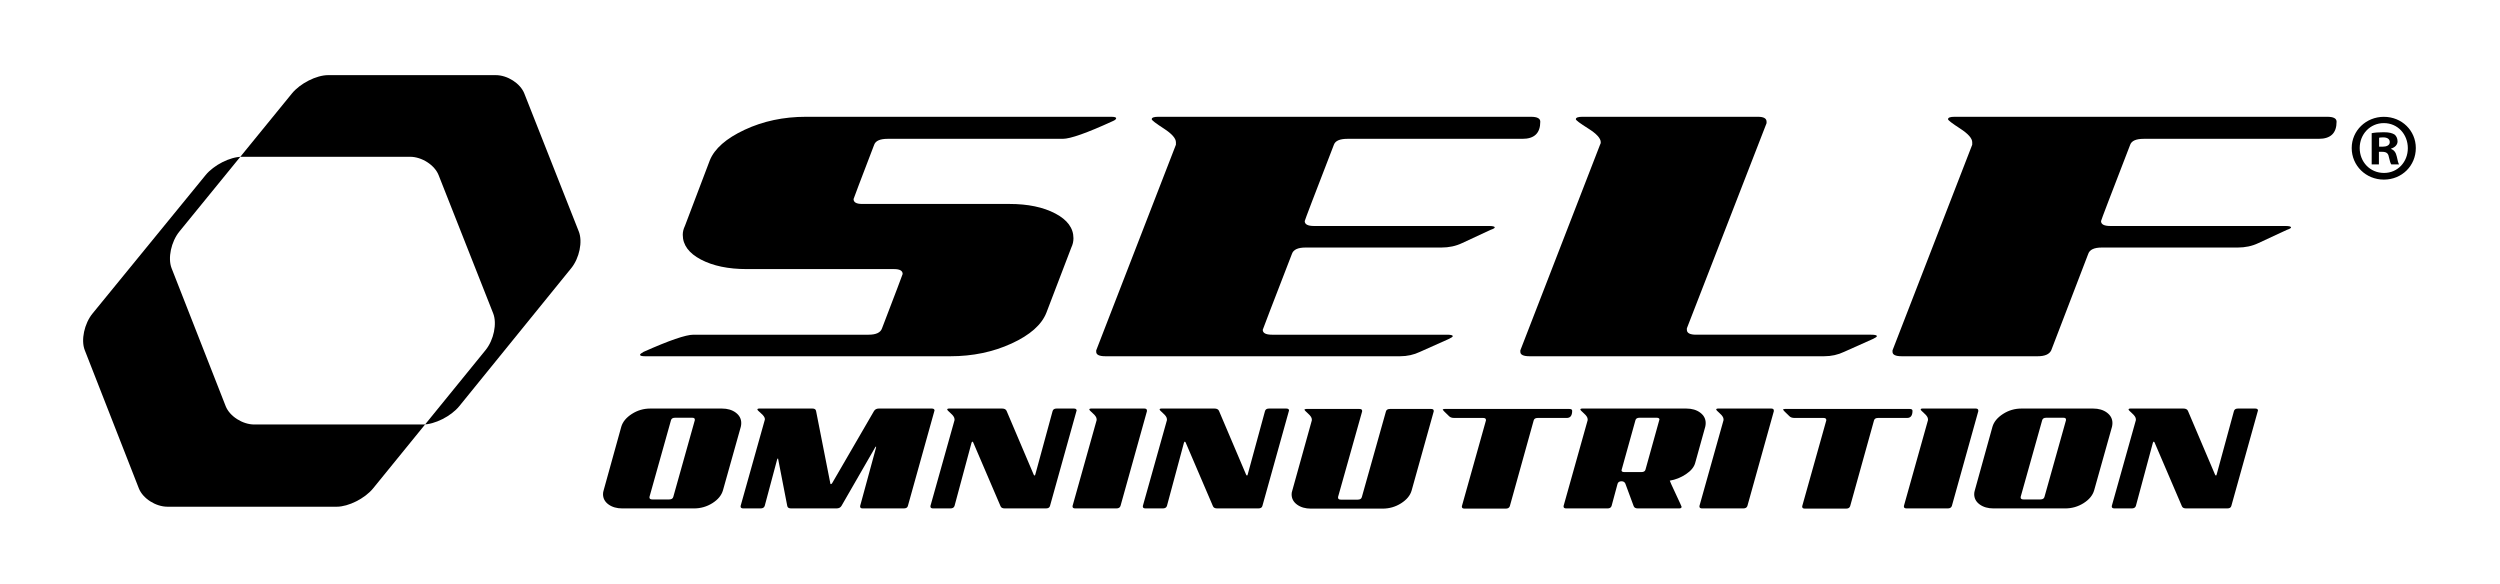
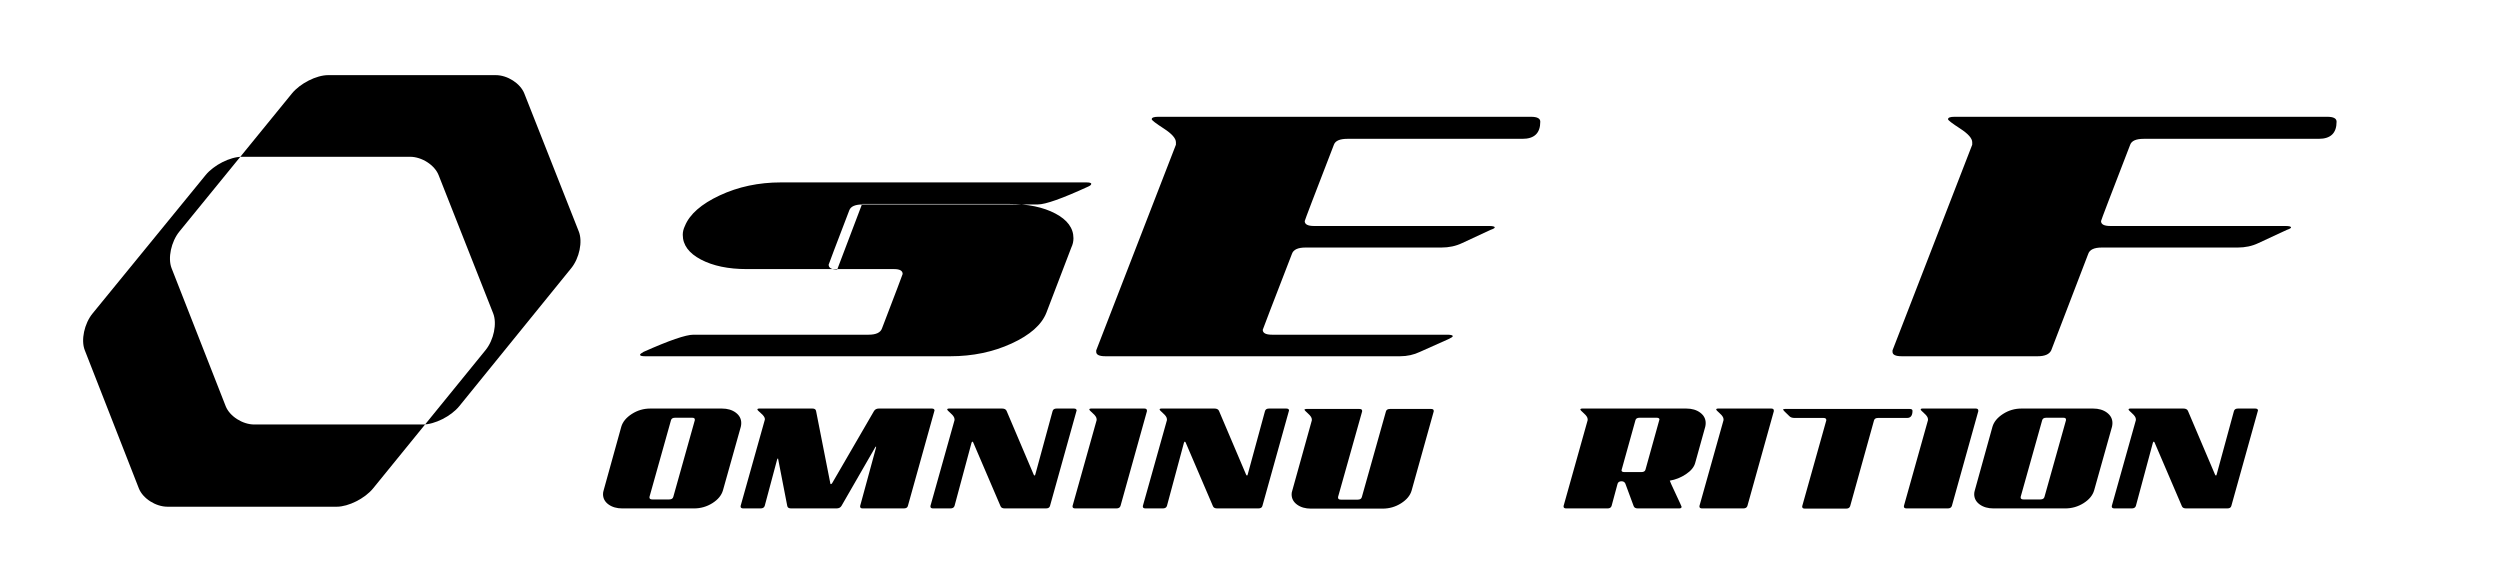
<svg xmlns="http://www.w3.org/2000/svg" xmlns:ns1="http://sodipodi.sourceforge.net/DTD/sodipodi-0.dtd" xmlns:ns2="http://www.inkscape.org/namespaces/inkscape" width="351" height="82" viewBox="0 0 351 82" version="1.1" id="svg2" ns1:docname="self_omninutrition.svg" ns2:version="1.4 (86a8ad7, 2024-10-11)">
  <ns1:namedview id="namedview2" pagecolor="#ffffff" bordercolor="#000000" borderopacity="0.25" ns2:showpageshadow="2" ns2:pageopacity="0.0" ns2:pagecheckerboard="0" ns2:deskcolor="#d1d1d1" ns2:zoom="1.3747509" ns2:cx="247.68124" ns2:cy="52.736827" ns2:window-width="1920" ns2:window-height="1010" ns2:window-x="-6" ns2:window-y="-6" ns2:window-maximized="1" ns2:current-layer="Page-1" />
  <title id="title1">logo.SELF2015_BLUE</title>
  <desc id="desc1">Created with Sketch.</desc>
  <defs id="defs1" />
  <g id="g2" stroke="none" stroke-width="1" fill="none" fill-rule="evenodd" style="fill:#000000;fill-opacity:1">
    <g id="g3">
      <g id="Page-1" style="fill:#000000;fill-opacity:1" transform="matrix(0.747,0,0,0.747,60,10.133)">
        <g id="logo.SELF2015_BLUE" style="fill:#000000;fill-opacity:1" transform="translate(-64.698,0.032)">
          <path d="m 110.159,80.273 c 0.431,0 0.687,-0.167 0.769,-0.5 l 4.041,-14.395 v -0.115 c 0,-0.23 -0.162,-0.345 -0.485,-0.345 h -3.226 c -0.43,0 -0.685,0.154 -0.766,0.463 l -4.041,14.395 c 0,0.051 -0.003,0.089 -0.009,0.115 0,0.255 0.175,0.382 0.526,0.382 z m 12.507,-16.315 c 0.688,0.513 1.03,1.165 1.03,1.958 0,0.231 -0.026,0.46 -0.081,0.69 l -3.353,11.939 c -0.27,0.947 -0.93,1.754 -1.981,2.419 -1.05,0.665 -2.209,0.998 -3.474,0.998 h -13.455 c -1.051,0 -1.92,-0.25 -2.608,-0.749 -0.686,-0.499 -1.029,-1.145 -1.029,-1.939 0,-0.23 0.04,-0.473 0.121,-0.729 l 3.312,-11.939 c 0.27,-0.92 0.93,-1.72 1.981,-2.399 1.051,-0.678 2.209,-1.017 3.475,-1.017 h 13.456 c 1.05,0 1.919,0.256 2.606,0.768 z" id="Fill-1" style="fill:#000000;fill-opacity:1" />
          <path d="m 146.527,81.962 c -0.324,0 -0.485,-0.115 -0.485,-0.346 v -0.115 l 2.99,-10.978 v -0.135 -0.096 c -0.054,0.077 -0.108,0.141 -0.161,0.191 l -6.345,11.018 c -0.188,0.307 -0.499,0.461 -0.928,0.461 h -8.528 c -0.43,0 -0.673,-0.154 -0.726,-0.461 l -1.698,-8.752 c 0,-0.102 -0.027,-0.166 -0.08,-0.192 -0.054,0.077 -0.095,0.14 -0.122,0.192 l -2.342,8.752 c -0.11,0.307 -0.365,0.461 -0.769,0.461 h -3.232 c -0.351,0 -0.526,-0.115 -0.526,-0.346 v -0.115 l 4.527,-16.123 c 0.025,-0.051 0.039,-0.115 0.039,-0.191 0,-0.308 -0.236,-0.666 -0.707,-1.076 -0.471,-0.409 -0.707,-0.652 -0.707,-0.729 0,-0.127 0.121,-0.192 0.364,-0.192 h 9.98 c 0.405,0 0.633,0.154 0.687,0.461 l 2.668,13.55 c 0,0.129 0.04,0.193 0.121,0.193 0.08,0 0.161,-0.064 0.242,-0.193 l 7.839,-13.512 c 0.188,-0.332 0.498,-0.499 0.929,-0.499 h 9.941 c 0.35,0 0.525,0.128 0.525,0.384 0,0.026 -0.014,0.065 -0.041,0.115 l -4.97,17.812 c -0.08,0.307 -0.336,0.461 -0.768,0.461 h -7.717" id="Fill-2" style="fill:#000000;fill-opacity:1" />
          <path d="m 163.094,64.111 c -0.459,-0.409 -0.688,-0.652 -0.688,-0.729 0,-0.127 0.121,-0.192 0.364,-0.192 h 9.941 c 0.43,0 0.713,0.141 0.848,0.422 l 5.091,11.977 c 0.028,0.077 0.081,0.141 0.162,0.192 0.081,0 0.135,-0.077 0.162,-0.23 l 3.233,-11.862 c 0.08,-0.332 0.336,-0.499 0.768,-0.499 h 3.232 c 0.35,0 0.525,0.128 0.525,0.384 0,0.026 -0.013,0.065 -0.041,0.115 l -4.968,17.812 c -0.082,0.307 -0.338,0.461 -0.768,0.461 h -7.719 c -0.431,0 -0.701,-0.141 -0.808,-0.423 l -5.132,-11.976 c -0.026,-0.078 -0.081,-0.128 -0.161,-0.154 -0.055,0 -0.109,0.076 -0.162,0.231 l -3.192,11.861 c -0.109,0.307 -0.364,0.461 -0.768,0.461 h -3.233 c -0.35,0 -0.525,-0.115 -0.525,-0.346 v -0.115 l 4.526,-16.123 v -0.191 c 0,-0.308 -0.23,-0.666 -0.687,-1.076" id="Fill-3" style="fill:#000000;fill-opacity:1" />
          <path d="m 186.49,81.962 c -0.351,0 -0.525,-0.115 -0.525,-0.346 v -0.115 l 4.525,-16.123 v -0.191 c 0,-0.308 -0.228,-0.666 -0.687,-1.076 -0.459,-0.409 -0.688,-0.652 -0.688,-0.729 0,-0.127 0.123,-0.192 0.365,-0.192 h 9.981 c 0.322,0 0.484,0.128 0.484,0.384 v 0.115 l -4.97,17.812 c -0.108,0.307 -0.364,0.461 -0.768,0.461 h -7.717" id="Fill-4" style="fill:#000000;fill-opacity:1" />
          <path d="m 203.016,64.111 c -0.459,-0.409 -0.688,-0.652 -0.688,-0.729 0,-0.127 0.123,-0.192 0.365,-0.192 h 9.94 c 0.43,0 0.713,0.141 0.848,0.422 l 5.091,11.977 c 0.027,0.077 0.081,0.141 0.162,0.192 0.08,0 0.134,-0.077 0.161,-0.23 l 3.233,-11.862 c 0.081,-0.332 0.337,-0.499 0.768,-0.499 h 3.233 c 0.35,0 0.525,0.128 0.525,0.384 0,0.026 -0.014,0.065 -0.041,0.115 l -4.969,17.812 c -0.082,0.307 -0.337,0.461 -0.768,0.461 h -7.718 c -0.431,0 -0.701,-0.141 -0.808,-0.423 l -5.131,-11.976 c -0.028,-0.078 -0.082,-0.128 -0.162,-0.154 -0.055,0 -0.108,0.076 -0.162,0.231 l -3.192,11.861 c -0.107,0.307 -0.363,0.461 -0.767,0.461 h -3.233 c -0.351,0 -0.525,-0.115 -0.525,-0.346 v -0.115 l 4.525,-16.123 v -0.191 c 0,-0.308 -0.228,-0.666 -0.687,-1.076" id="Fill-5" style="fill:#000000;fill-opacity:1" />
          <path d="m 230.775,82 c -1.05,0 -1.919,-0.25 -2.606,-0.749 -0.687,-0.499 -1.03,-1.145 -1.03,-1.938 0,-0.23 0.04,-0.46 0.121,-0.691 l 3.677,-13.205 v -0.192 c 0,-0.307 -0.229,-0.665 -0.687,-1.075 -0.458,-0.409 -0.687,-0.653 -0.687,-0.729 0,-0.103 0.122,-0.154 0.364,-0.154 h 9.94 c 0.35,0 0.526,0.115 0.526,0.345 v 0.116 l -4.526,16.084 v 0.115 c 0,0.257 0.174,0.384 0.524,0.384 h 3.185 c 0.431,0 0.687,-0.166 0.767,-0.501 l 4.526,-16.084 c 0.08,-0.306 0.336,-0.459 0.768,-0.459 h 7.725 c 0.324,0 0.486,0.115 0.486,0.345 v 0.116 l -4.161,14.894 c -0.27,0.921 -0.93,1.715 -1.981,2.38 -1.051,0.666 -2.209,0.998 -3.475,0.998 h -13.456" id="Fill-6" style="fill:#000000;fill-opacity:1" />
-           <path d="m 259.141,81.539 4.525,-16.122 V 65.34 c 0,-0.256 -0.176,-0.384 -0.525,-0.384 h -5.455 c -0.432,0 -0.755,-0.115 -0.97,-0.346 -0.781,-0.742 -1.172,-1.138 -1.172,-1.189 0,-0.103 0.121,-0.154 0.363,-0.154 h 23.437 c 0.349,0 0.525,0.115 0.525,0.345 0,0.897 -0.337,1.344 -1.01,1.344 h -5.455 c -0.431,0 -0.687,0.153 -0.767,0.461 l -4.486,16.122 C 268.043,81.847 267.787,82 267.384,82 h -7.719 c -0.35,0 -0.524,-0.115 -0.524,-0.346 v -0.115" id="Fill-7" style="fill:#000000;fill-opacity:1" />
          <path d="m 292.884,75.129 c 0.429,0 0.683,-0.153 0.764,-0.461 l 2.586,-9.29 c 0.027,-0.024 0.04,-0.064 0.04,-0.115 0,-0.23 -0.174,-0.345 -0.523,-0.345 h -3.224 c -0.43,0 -0.686,0.154 -0.766,0.463 l -2.586,9.29 c 0,0.026 -0.011,0.065 -0.032,0.117 0,0.228 0.173,0.341 0.522,0.341 z m 11.998,-8.523 -1.9,6.833 c -0.215,0.768 -0.794,1.466 -1.737,2.093 -0.943,0.627 -1.954,1.031 -3.031,1.209 0.027,0.128 0.404,0.966 1.132,2.514 0.727,1.549 1.091,2.349 1.091,2.399 0,0.205 -0.162,0.308 -0.485,0.308 h -7.713 c -0.43,0 -0.7,-0.141 -0.807,-0.423 l -1.575,-4.261 c -0.134,-0.281 -0.377,-0.421 -0.726,-0.421 -0.377,0 -0.619,0.153 -0.727,0.459 l -1.131,4.187 c -0.108,0.307 -0.364,0.459 -0.768,0.459 h -7.726 c -0.351,0 -0.526,-0.115 -0.526,-0.346 v -0.115 l 4.525,-16.123 v -0.191 c 0,-0.308 -0.228,-0.666 -0.686,-1.076 -0.459,-0.409 -0.688,-0.652 -0.688,-0.729 0,-0.127 0.122,-0.192 0.365,-0.192 h 19.556 c 1.051,0 1.92,0.256 2.607,0.768 0.687,0.513 1.03,1.165 1.03,1.958 0,0.231 -0.026,0.46 -0.08,0.69 z" id="Fill-8" style="fill:#000000;fill-opacity:1" />
          <path d="m 304.315,81.962 c -0.35,0 -0.525,-0.115 -0.525,-0.346 v -0.115 l 4.525,-16.123 v -0.191 c 0,-0.308 -0.228,-0.666 -0.686,-1.076 -0.459,-0.409 -0.688,-0.652 -0.688,-0.729 0,-0.127 0.122,-0.192 0.365,-0.192 h 9.98 c 0.323,0 0.485,0.128 0.485,0.384 v 0.115 l -4.97,17.812 c -0.108,0.307 -0.363,0.461 -0.768,0.461 h -7.718" id="Fill-9" style="fill:#000000;fill-opacity:1" />
          <path d="m 323.105,81.539 4.526,-16.122 V 65.34 c 0,-0.256 -0.176,-0.384 -0.526,-0.384 h -5.455 c -0.431,0 -0.755,-0.115 -0.969,-0.346 -0.782,-0.742 -1.172,-1.138 -1.172,-1.189 0,-0.103 0.121,-0.154 0.363,-0.154 h 23.437 c 0.349,0 0.525,0.115 0.525,0.345 0,0.897 -0.337,1.344 -1.01,1.344 h -5.455 c -0.431,0 -0.687,0.153 -0.767,0.461 l -4.486,16.122 C 332.008,81.847 331.752,82 331.349,82 h -7.719 c -0.35,0 -0.525,-0.115 -0.525,-0.346 v -0.115" id="Fill-10" style="fill:#000000;fill-opacity:1" />
          <path d="m 342.743,81.962 c -0.35,0 -0.525,-0.115 -0.525,-0.346 v -0.115 l 4.525,-16.123 v -0.191 c 0,-0.308 -0.228,-0.666 -0.686,-1.076 -0.459,-0.409 -0.688,-0.652 -0.688,-0.729 0,-0.127 0.122,-0.192 0.364,-0.192 h 9.981 c 0.323,0 0.485,0.128 0.485,0.384 v 0.115 l -4.97,17.812 c -0.108,0.307 -0.364,0.461 -0.768,0.461 h -7.718" id="Fill-11" style="fill:#000000;fill-opacity:1" />
          <path d="m 367.876,80.273 c 0.431,0 0.687,-0.167 0.768,-0.5 l 4.041,-14.395 v -0.115 c 0,-0.23 -0.162,-0.345 -0.484,-0.345 h -3.226 c -0.43,0 -0.685,0.154 -0.766,0.463 l -4.041,14.395 c 0,0.051 -0.004,0.089 -0.009,0.115 0,0.255 0.175,0.382 0.525,0.382 z m 12.507,-16.315 c 0.686,0.513 1.03,1.165 1.03,1.958 0,0.231 -0.027,0.46 -0.081,0.69 l -3.353,11.939 c -0.27,0.947 -0.93,1.754 -1.981,2.419 -1.051,0.665 -2.209,0.998 -3.475,0.998 h -13.456 c -1.05,0 -1.919,-0.25 -2.606,-0.749 -0.687,-0.499 -1.03,-1.145 -1.03,-1.939 0,-0.23 0.04,-0.473 0.121,-0.729 l 3.313,-11.939 c 0.269,-0.92 0.93,-1.72 1.981,-2.399 1.049,-0.678 2.208,-1.017 3.474,-1.017 h 13.456 c 1.051,0 1.919,0.256 2.607,0.768 z" id="Fill-12" style="fill:#000000;fill-opacity:1" />
          <path d="m 385.131,64.111 c -0.459,-0.409 -0.688,-0.652 -0.688,-0.729 0,-0.127 0.122,-0.192 0.365,-0.192 h 9.94 c 0.431,0 0.713,0.141 0.849,0.422 l 5.091,11.977 c 0.026,0.077 0.081,0.141 0.162,0.192 0.08,0 0.133,-0.077 0.161,-0.23 l 3.232,-11.862 c 0.081,-0.332 0.337,-0.499 0.769,-0.499 h 3.232 c 0.35,0 0.526,0.128 0.526,0.384 0,0.026 -0.015,0.065 -0.041,0.115 l -4.97,17.812 c -0.081,0.307 -0.337,0.461 -0.768,0.461 h -7.718 c -0.431,0 -0.701,-0.141 -0.808,-0.423 l -5.132,-11.976 c -0.027,-0.078 -0.081,-0.128 -0.161,-0.154 -0.055,0 -0.109,0.076 -0.162,0.231 l -3.193,11.861 c -0.107,0.307 -0.363,0.461 -0.767,0.461 h -3.233 c -0.35,0 -0.525,-0.115 -0.525,-0.346 v -0.115 l 4.525,-16.123 v -0.191 c 0,-0.308 -0.228,-0.666 -0.686,-1.076" id="Fill-13" style="fill:#000000;fill-opacity:1" />
-           <path d="m 146.409,24.736 h 27.687 c 3.477,0 6.353,0.599 8.627,1.795 2.273,1.197 3.411,2.747 3.411,4.648 0,0.614 -0.135,1.196 -0.402,1.749 l -4.681,12.24 c -0.892,2.272 -3.076,4.205 -6.554,5.8 -3.478,1.595 -7.312,2.392 -11.503,2.392 h -57.38 c -0.625,0 -0.937,-0.091 -0.937,-0.275 0,-0.123 0.221,-0.307 0.669,-0.553 4.815,-2.147 7.935,-3.221 9.363,-3.221 h 32.903 c 1.426,0 2.274,-0.399 2.542,-1.197 2.585,-6.749 3.879,-10.154 3.879,-10.216 0,-0.613 -0.535,-0.92 -1.606,-0.92 H 124.74 c -3.477,0 -6.353,-0.599 -8.627,-1.795 -2.274,-1.197 -3.41,-2.746 -3.41,-4.648 0,-0.552 0.133,-1.104 0.401,-1.657 l 4.681,-12.333 c 0.891,-2.208 3.076,-4.126 6.554,-5.752 3.478,-1.624 7.311,-2.439 11.503,-2.439 h 57.38 c 0.624,0 0.937,0.092 0.937,0.276 0,0.184 -0.224,0.369 -0.669,0.553 -4.815,2.209 -7.937,3.313 -9.364,3.313 h -32.902 c -1.428,0 -2.274,0.368 -2.542,1.104 -2.587,6.751 -3.879,10.156 -3.879,10.216 0,0.614 0.535,0.92 1.606,0.92" id="Fill-14" style="fill:#000000;fill-opacity:1" />
+           <path d="m 146.409,24.736 h 27.687 c 3.477,0 6.353,0.599 8.627,1.795 2.273,1.197 3.411,2.747 3.411,4.648 0,0.614 -0.135,1.196 -0.402,1.749 l -4.681,12.24 c -0.892,2.272 -3.076,4.205 -6.554,5.8 -3.478,1.595 -7.312,2.392 -11.503,2.392 h -57.38 c -0.625,0 -0.937,-0.091 -0.937,-0.275 0,-0.123 0.221,-0.307 0.669,-0.553 4.815,-2.147 7.935,-3.221 9.363,-3.221 h 32.903 c 1.426,0 2.274,-0.399 2.542,-1.197 2.585,-6.749 3.879,-10.154 3.879,-10.216 0,-0.613 -0.535,-0.92 -1.606,-0.92 H 124.74 c -3.477,0 -6.353,-0.599 -8.627,-1.795 -2.274,-1.197 -3.41,-2.746 -3.41,-4.648 0,-0.552 0.133,-1.104 0.401,-1.657 c 0.891,-2.208 3.076,-4.126 6.554,-5.752 3.478,-1.624 7.311,-2.439 11.503,-2.439 h 57.38 c 0.624,0 0.937,0.092 0.937,0.276 0,0.184 -0.224,0.369 -0.669,0.553 -4.815,2.209 -7.937,3.313 -9.364,3.313 h -32.902 c -1.428,0 -2.274,0.368 -2.542,1.104 -2.587,6.751 -3.879,10.156 -3.879,10.216 0,0.614 0.535,0.92 1.606,0.92" id="Fill-14" style="fill:#000000;fill-opacity:1" />
          <path d="m 272.137,8.354 c 1.158,0 1.738,0.308 1.738,0.921 0,2.148 -1.115,3.221 -3.344,3.221 h -32.904 c -1.428,0 -2.273,0.368 -2.541,1.104 -3.658,9.45 -5.484,14.235 -5.484,14.358 0,0.614 0.58,0.92 1.74,0.92 h 32.902 c 0.713,0 1.07,0.092 1.07,0.276 0,0.124 -0.267,0.277 -0.802,0.461 l -5.35,2.485 c -1.16,0.552 -2.453,0.828 -3.879,0.828 h -25.547 c -1.427,0 -2.273,0.4 -2.541,1.196 -3.658,9.45 -5.484,14.206 -5.484,14.266 0,0.614 0.578,0.921 1.738,0.921 h 32.905 c 0.712,0 1.07,0.091 1.07,0.276 0,0.123 -0.27,0.307 -0.803,0.553 l -5.351,2.392 c -1.159,0.553 -2.407,0.828 -3.745,0.828 h -55.374 c -1.16,0 -1.739,-0.275 -1.739,-0.828 V 52.255 L 205.393,13.6 v -0.46 c 0,-0.736 -0.759,-1.595 -2.274,-2.577 -1.517,-0.98 -2.274,-1.564 -2.274,-1.749 0,-0.306 0.401,-0.46 1.204,-0.46 h 70.088" id="Fill-15" style="fill:#000000;fill-opacity:1" />
-           <path d="m 271.867,53.36 c -1.16,0 -1.74,-0.275 -1.74,-0.828 V 52.255 L 285.109,13.6 c 0.086,-0.122 0.133,-0.276 0.133,-0.46 0,-0.736 -0.781,-1.595 -2.342,-2.577 -1.56,-0.98 -2.339,-1.564 -2.339,-1.749 0,-0.306 0.4,-0.46 1.203,-0.46 h 33.039 c 1.068,0 1.603,0.308 1.603,0.921 v 0.276 l -14.98,38.563 v 0.276 c 0,0.614 0.58,0.921 1.74,0.921 h 32.902 c 0.713,0 1.071,0.091 1.071,0.276 0,0.123 -0.268,0.307 -0.803,0.553 l -5.35,2.392 c -1.16,0.553 -2.408,0.828 -3.746,0.828 h -55.373" id="Fill-16" style="fill:#000000;fill-opacity:1" />
          <g id="Group-20" style="fill:#000000;fill-opacity:1">
            <path d="m 420.197,12.496 h -32.902 c -1.428,0 -2.274,0.368 -2.543,1.104 -3.656,9.45 -5.482,14.235 -5.482,14.358 0,0.614 0.578,0.92 1.738,0.92 h 32.904 c 0.711,0 1.068,0.092 1.068,0.276 0,0.124 -0.265,0.277 -0.8,0.461 l -5.352,2.485 c -1.16,0.552 -2.453,0.828 -3.879,0.828 h -25.547 c -1.427,0 -2.273,0.4 -2.541,1.196 l -6.955,18.131 c -0.357,0.736 -1.203,1.105 -2.541,1.105 h -25.547 c -1.16,0 -1.74,-0.275 -1.74,-0.828 V 52.255 L 355.061,13.6 v -0.46 c 0,-0.736 -0.76,-1.595 -2.276,-2.577 -1.517,-0.98 -2.273,-1.564 -2.273,-1.749 0,-0.306 0.4,-0.46 1.205,-0.46 h 70.086 c 1.158,0 1.738,0.308 1.738,0.921 0,2.148 -1.115,3.221 -3.344,3.221" id="Fill-17" style="fill:#000000;fill-opacity:1" />
            <path d="m 47.661,81.642 c 2.214,0 5.291,-1.547 6.836,-3.442 L 75.641,52.204 c 1.541,-1.893 2.182,-4.99 1.433,-6.891 L 66.813,19.315 C 66.069,17.42 63.654,15.87 61.452,15.87 H 29.837 c -2.206,0 -5.271,1.55 -6.818,3.445 L 1.777,45.319 c -1.551,1.895 -2.214,4.992 -1.474,6.885 L 10.476,78.2 c 0.746,1.895 3.168,3.442 5.385,3.442 z M 32.172,66.188 c -2.214,0 -4.632,-1.55 -5.378,-3.442 L 16.624,36.809 c -0.738,-1.894 -0.077,-4.996 1.471,-6.89 L 39.246,3.971 c 1.542,-1.893 4.602,-3.445 6.8,-3.445 h 31.518 c 2.199,0 4.609,1.552 5.357,3.445 l 10.242,25.948 c 0.753,1.894 0.112,4.996 -1.423,6.89 L 70.696,62.746 c -1.54,1.892 -4.61,3.442 -6.824,3.442 z" id="Fill-19" style="fill:#000000;fill-opacity:1" />
          </g>
-           <path d="m 431.534,13.974 h 0.643 c 0.751,0 1.359,-0.251 1.359,-0.859 0,-0.536 -0.393,-0.893 -1.251,-0.893 -0.358,0 -0.608,0.035 -0.751,0.071 z m -0.036,3.325 h -1.359 v -5.864 c 0.536,-0.107 1.287,-0.179 2.253,-0.179 1.108,0 1.609,0.179 2.038,0.429 0.322,0.251 0.572,0.715 0.572,1.288 0,0.643 -0.5,1.144 -1.216,1.358 v 0.072 c 0.573,0.214 0.895,0.644 1.073,1.43 0.179,0.894 0.286,1.252 0.429,1.466 h -1.466 c -0.179,-0.214 -0.286,-0.751 -0.464,-1.43 -0.108,-0.644 -0.465,-0.93 -1.216,-0.93 h -0.644 z m -3.612,-3.075 c 0,2.61 1.931,4.684 4.578,4.684 2.574,0 4.47,-2.074 4.47,-4.648 0,-2.611 -1.896,-4.72 -4.506,-4.72 -2.611,0 -4.542,2.109 -4.542,4.684 z m 10.549,0 c 0,3.326 -2.61,5.936 -6.007,5.936 -3.362,0 -6.044,-2.61 -6.044,-5.936 0,-3.254 2.682,-5.864 6.044,-5.864 3.397,0 6.007,2.61 6.007,5.864 z" id="Fill-21" style="fill:#000000;fill-opacity:1" />
        </g>
      </g>
    </g>
  </g>
</svg>